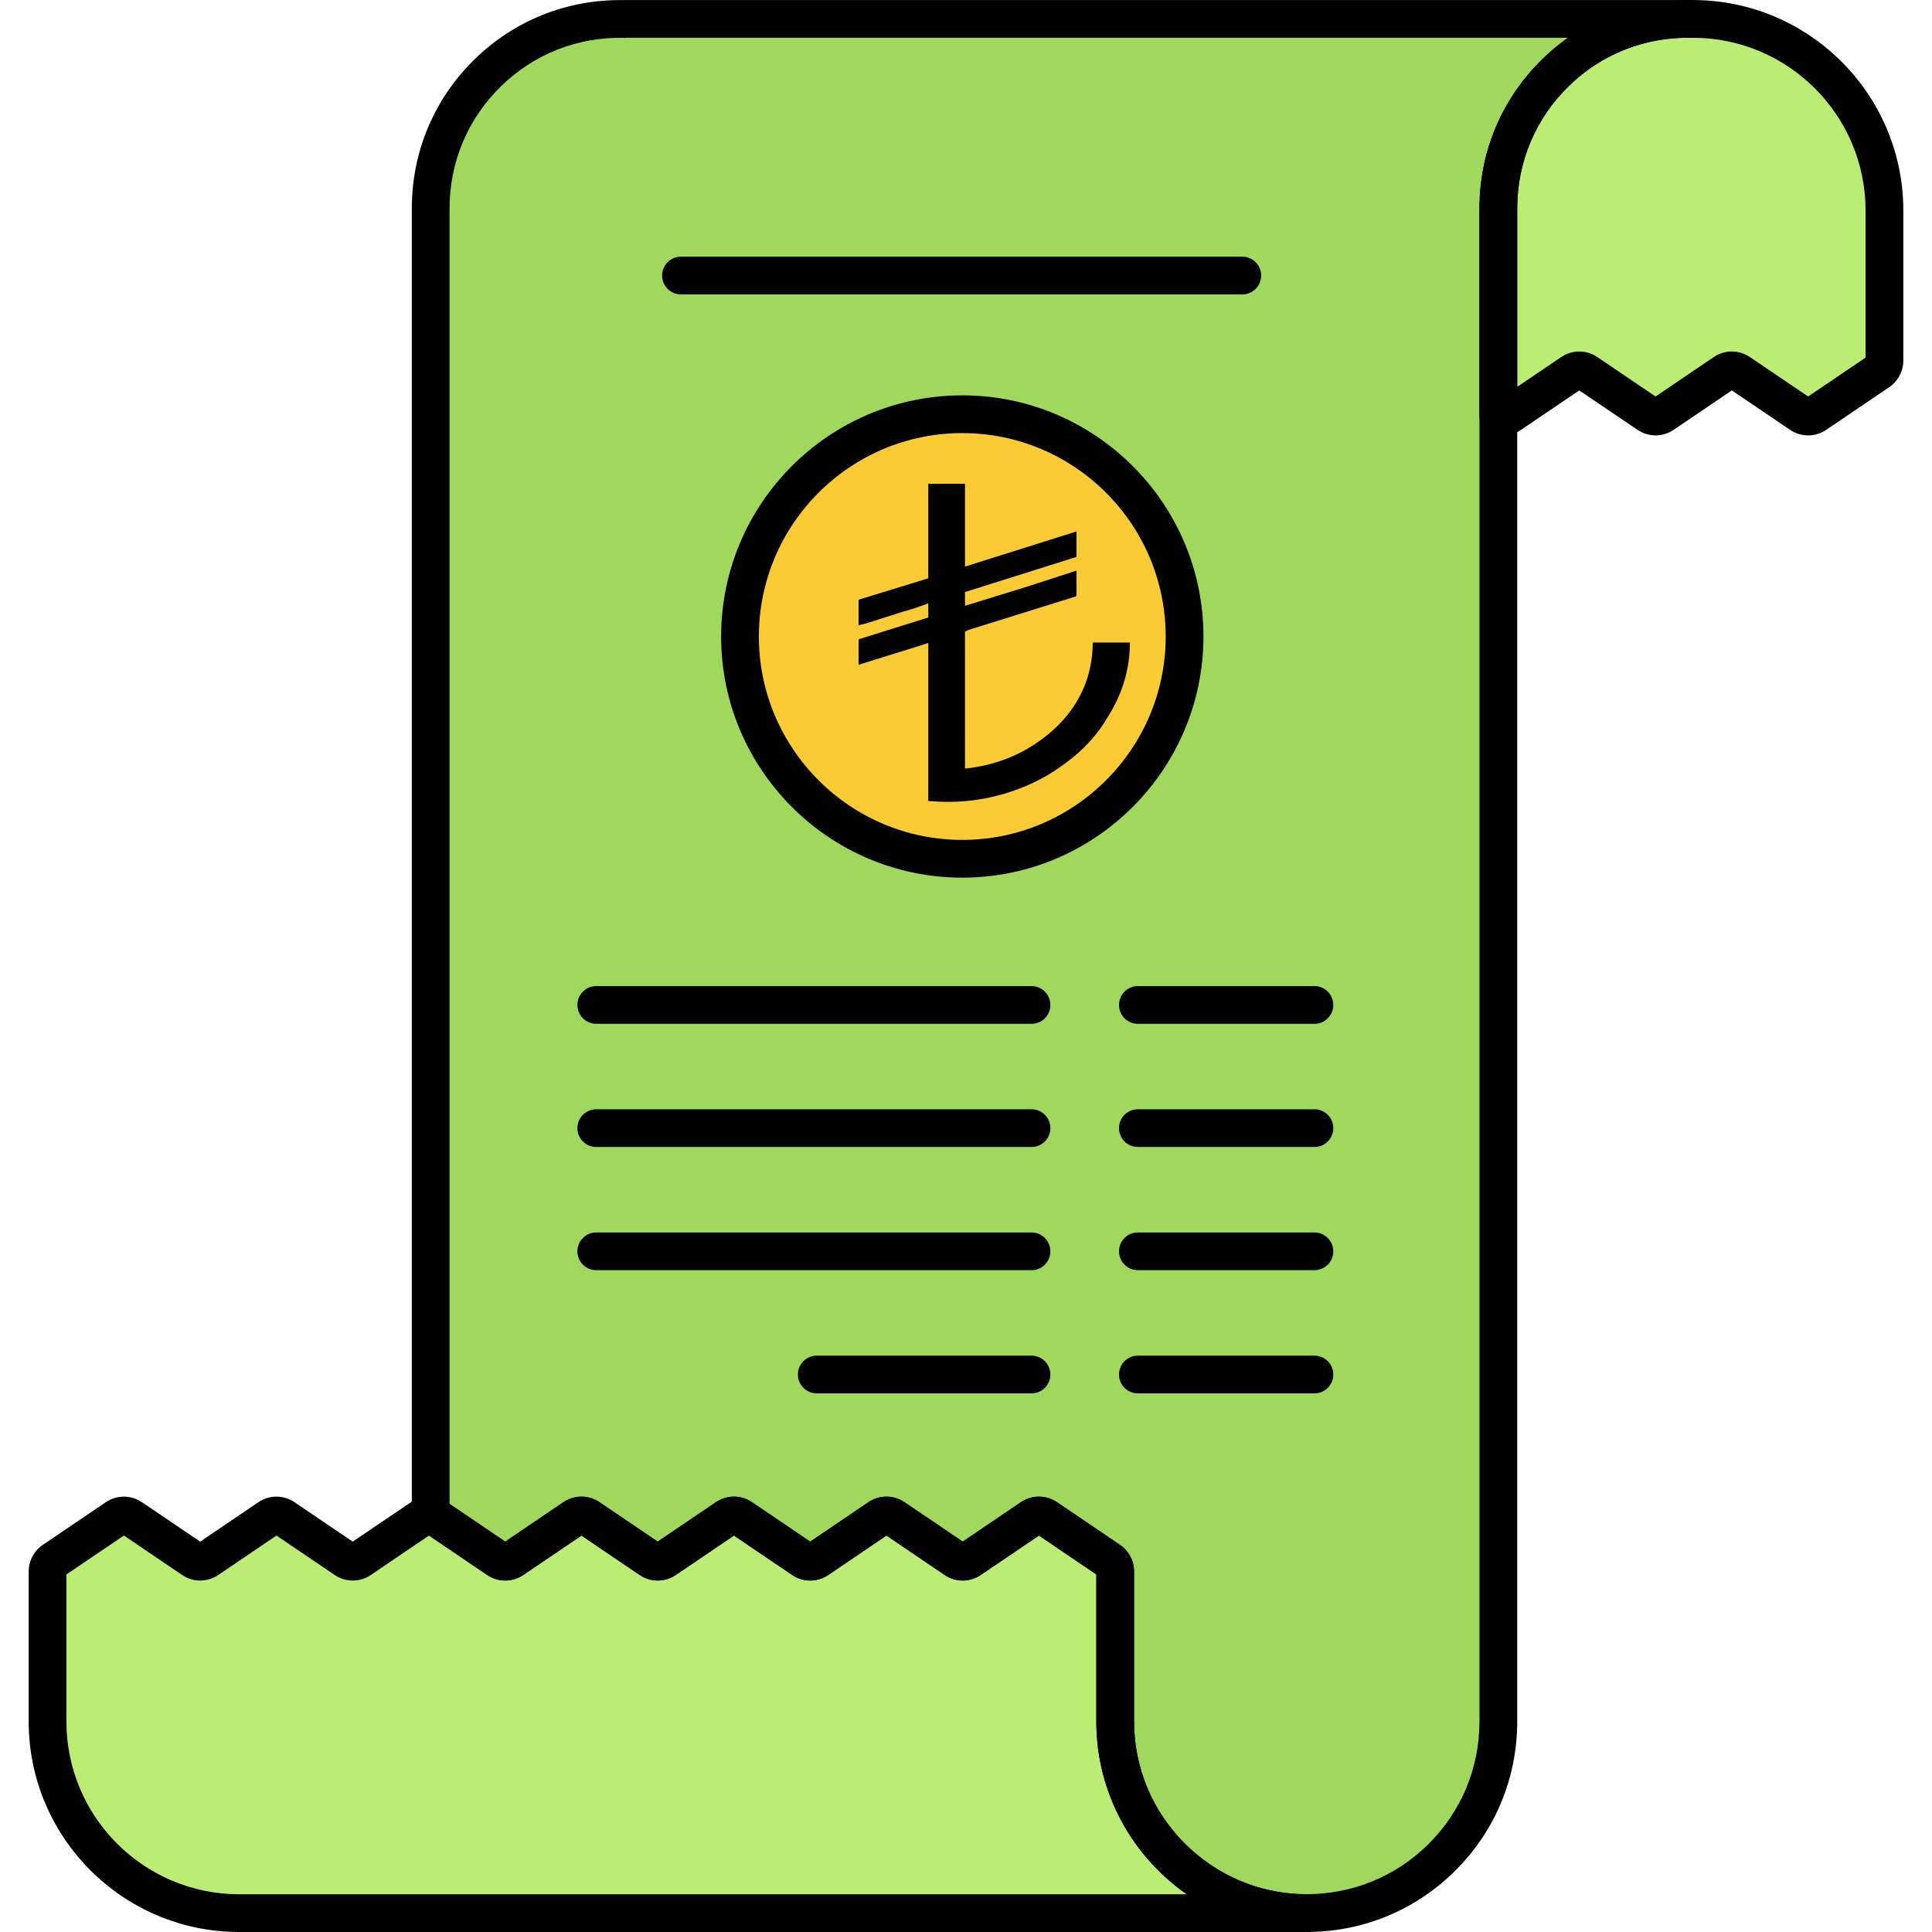
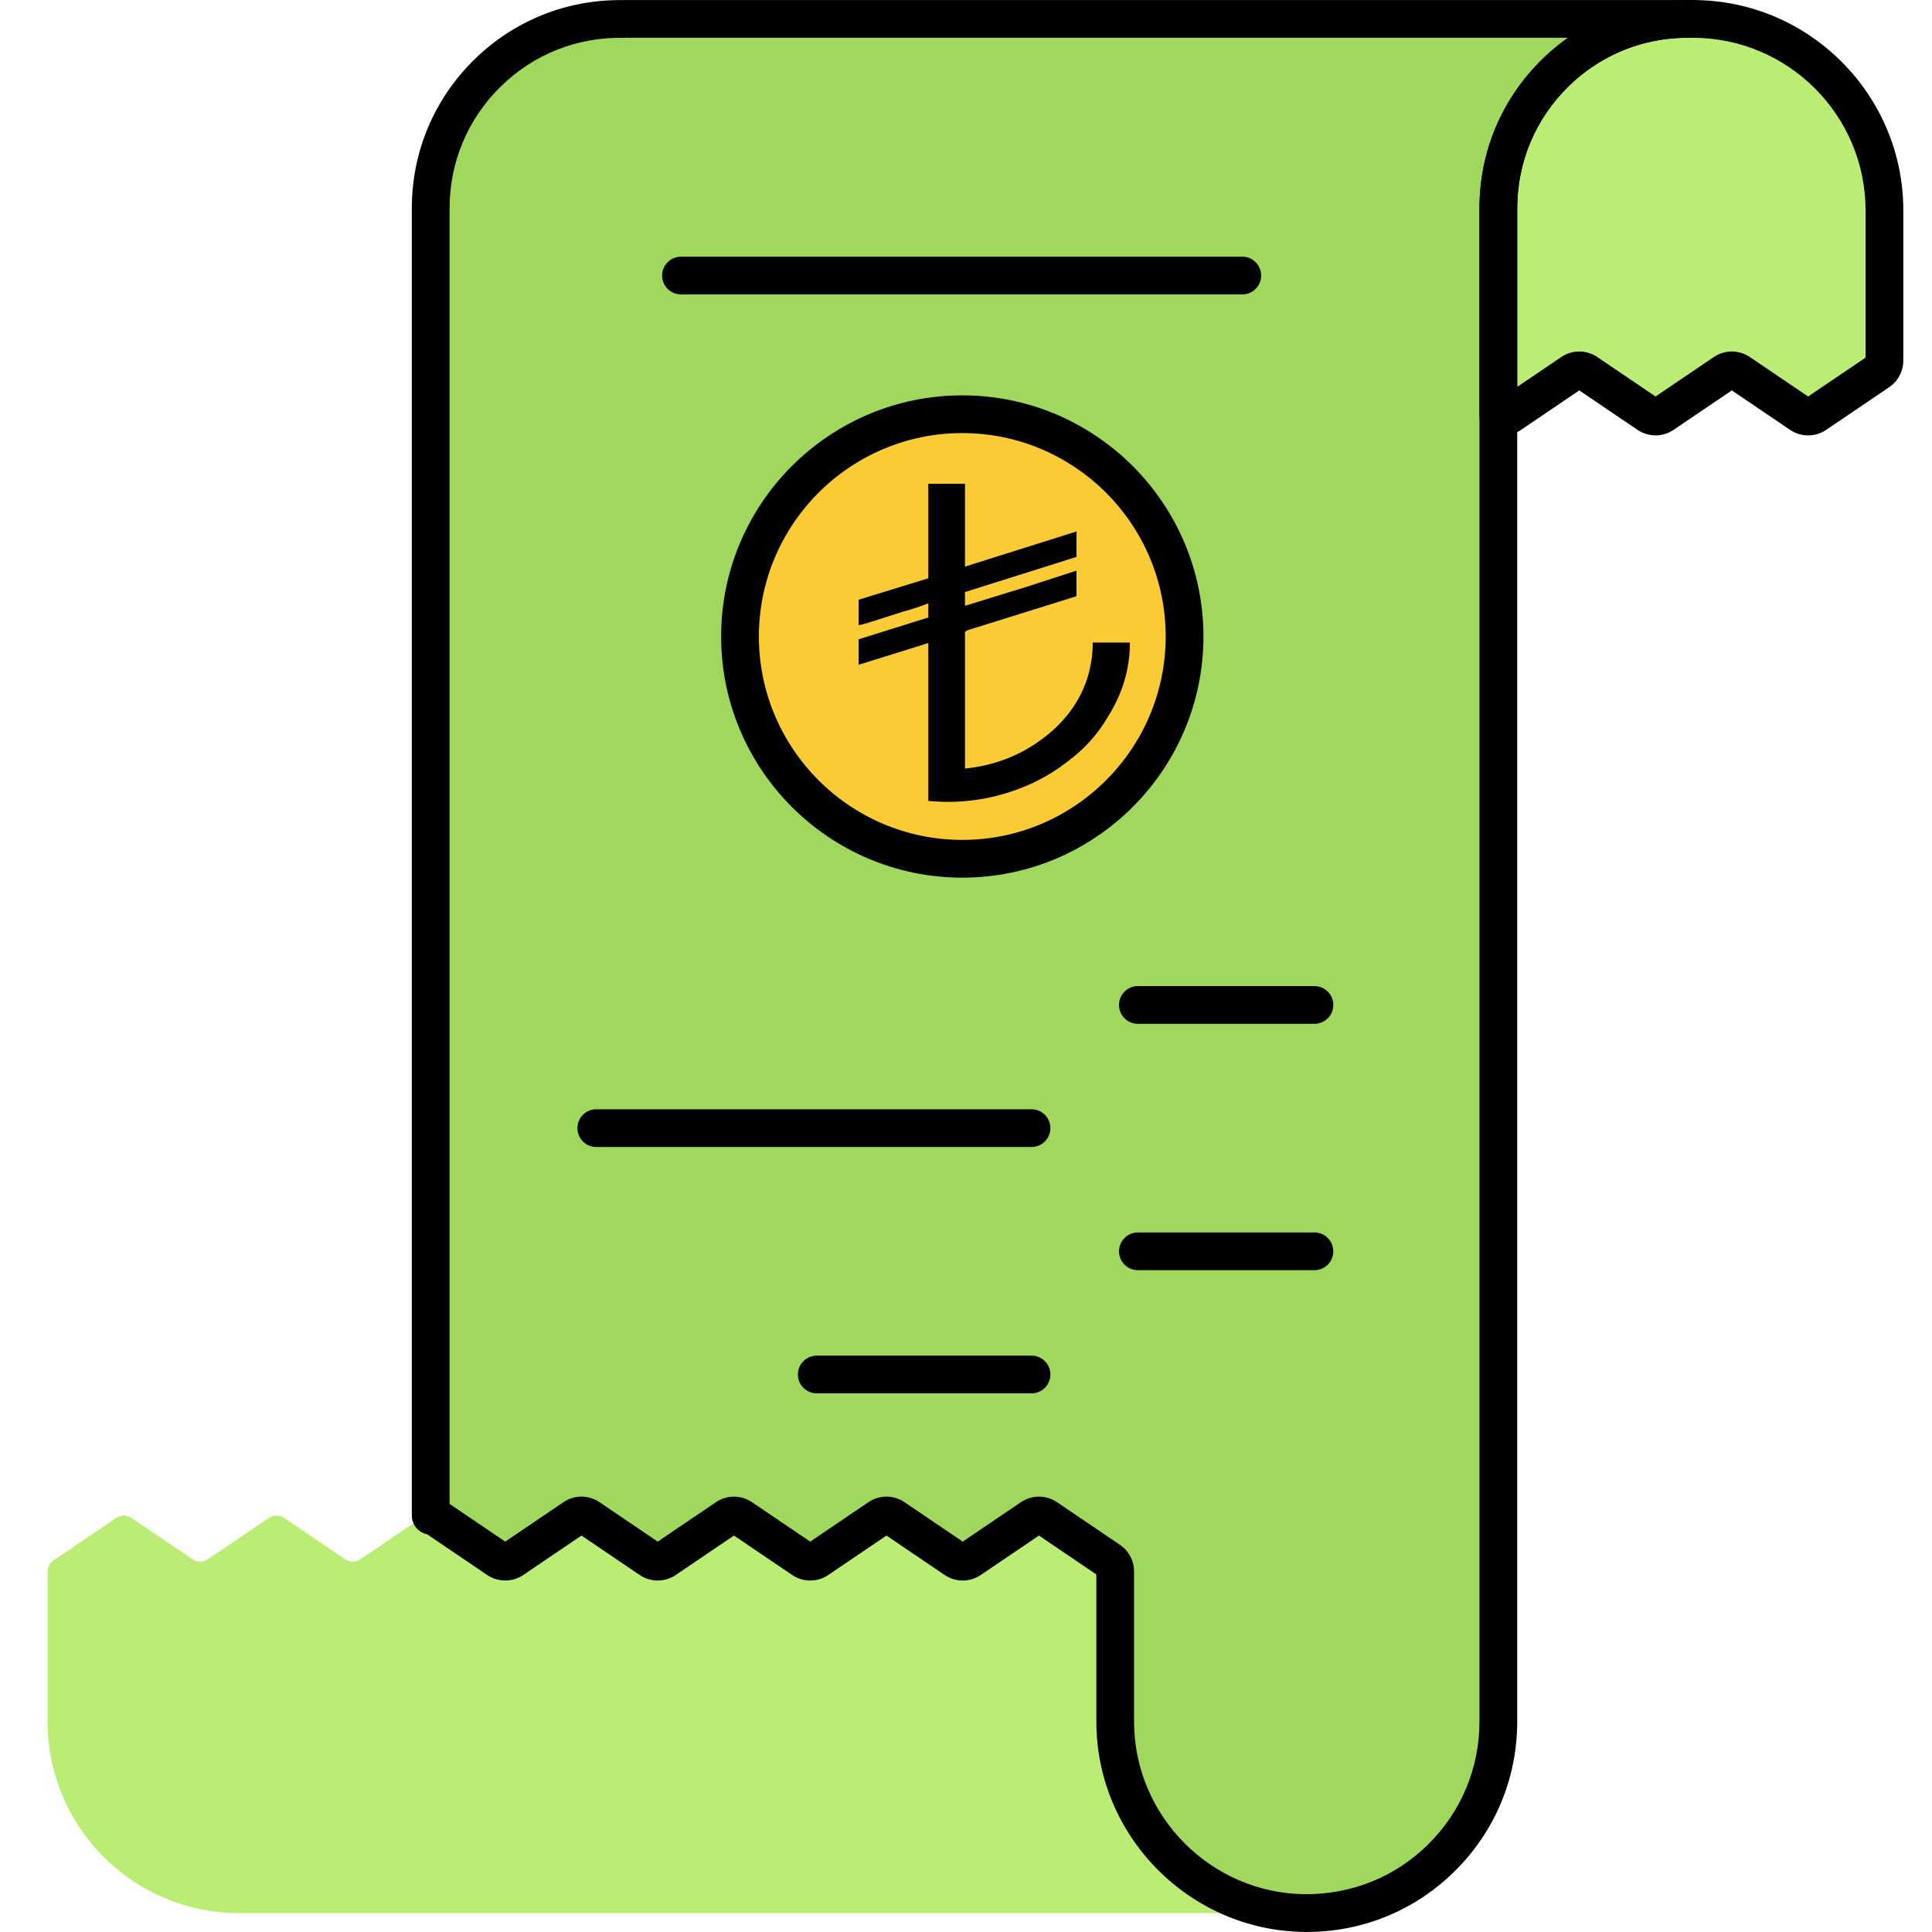
<svg xmlns="http://www.w3.org/2000/svg" xmlns:xlink="http://www.w3.org/1999/xlink" width="256" height="256">
  <title>logocugum</title>
  <g>
    <title>Layer 1</title>
    <path id="svg_1" fill="#a0d85d" d="m82.74,2.507l0,0.014c-14.226,-0.323 -25.67,11.128 -25.67,25.085l0,17.855l0,24.358l0,131.033c0.269,0.035 0.534,0.113 0.768,0.272l8.113,5.497c0.601,0.407 1.389,0.407 1.99,0l8.112,-5.497c0.601,-0.407 1.389,-0.407 1.99,0l8.112,5.497c0.601,0.407 1.389,0.407 1.99,0l8.114,-5.497c0.601,-0.407 1.389,-0.407 1.989,0l8.116,5.497c0.601,0.407 1.389,0.407 1.989,0l8.114,-5.497c0.601,-0.407 1.389,-0.407 1.989,0l8.113,5.497c0.601,0.407 1.389,0.407 1.99,0l8.113,-5.497c0.601,-0.407 1.389,-0.407 1.99,0l8.33,5.643c0.487,0.33 0.779,0.88 0.779,1.469l0,19.88c0,13.855 11.148,25.223 25.099,25.377c14.115,0.165 25.67,-11.231 25.67,-25.377c0,-29.26 0,-174.787 0,-200.51c0,-13.957 11.444,-25.421 25.67,-25.099c-26.835,0 -114.452,0 -141.47,0z" />
    <circle id="svg_2" r="29.453" fill="#facb35" cy="83.918" cx="127.508" />
    <path id="svg_3" fill="#bbed74" d="m147.77,228.115c0,-1.54 0,-14.88 0,-19.88c0,-0.588 -0.292,-1.138 -0.779,-1.468l-8.33,-5.644c-0.601,-0.407 -1.389,-0.407 -1.99,0l-8.113,5.497c-0.601,0.407 -1.389,0.407 -1.99,0l-8.113,-5.497c-0.601,-0.407 -1.389,-0.407 -1.989,0l-8.114,5.497c-0.601,0.407 -1.389,0.407 -1.989,0l-8.116,-5.498c-0.601,-0.407 -1.389,-0.407 -1.989,0l-8.114,5.497c-0.601,0.407 -1.389,0.407 -1.99,0l-8.112,-5.497c-0.601,-0.407 -1.389,-0.407 -1.99,0l-8.112,5.497c-0.601,0.407 -1.389,0.407 -1.99,0l-8.113,-5.497c-0.601,-0.407 -1.389,-0.407 -1.989,0l-8.116,5.498c-0.601,0.407 -1.388,0.407 -1.989,0l-8.119,-5.498c-0.601,-0.407 -1.388,-0.407 -1.989,0l-8.116,5.498c-0.601,0.407 -1.388,0.407 -1.989,0l-8.123,-5.499c-0.6,-0.406 -1.388,-0.406 -1.988,0l-8.339,5.645c-0.487,0.33 -0.779,0.88 -0.779,1.469l0,19.88c0,14.02 11.365,25.385 25.385,25.385l141.469,0c-14.02,0 -25.385,-11.365 -25.385,-25.385z" />
    <path id="svg_4" fill="#bbed74" d="m224.315,2.507l-0.106,0c-14.226,-0.323 -25.67,11.142 -25.67,25.099l0,27.458c0.53,0.199 1.13,0.147 1.612,-0.18l8.116,-5.498c0.601,-0.407 1.388,-0.407 1.989,0l8.119,5.498c0.601,0.407 1.388,0.407 1.989,0l8.116,-5.498c0.6,-0.407 1.388,-0.407 1.989,-0.001l8.123,5.499c0.6,0.407 1.388,0.407 1.988,0l8.339,-5.645c0.487,-0.33 0.779,-0.88 0.779,-1.468c0,-5.075 0,-18.313 0,-19.88c0.001,-14.019 -11.364,-25.384 -25.383,-25.384z" />
-     <path id="svg_5" d="m173.154,256l-141.468,0c-15.375,0 -27.885,-12.509 -27.885,-27.885l0,-19.88c0,-1.42 0.702,-2.742 1.877,-3.539l8.339,-5.645c1.455,-0.984 3.335,-0.984 4.791,0l7.717,5.224l7.708,-5.222c1.455,-0.988 3.335,-0.988 4.792,-0.002l7.712,5.223l7.709,-5.222c1.457,-0.986 3.339,-0.986 4.794,0.001l7.705,5.221l7.705,-5.221c1.456,-0.989 3.339,-0.987 4.795,0l7.705,5.221l7.706,-5.221c1.456,-0.988 3.338,-0.988 4.794,0l7.708,5.221l7.706,-5.221c1.457,-0.989 3.339,-0.987 4.795,0l7.705,5.221l7.705,-5.221c1.455,-0.988 3.337,-0.988 4.794,0l8.33,5.644c1.175,0.797 1.876,2.119 1.876,3.538l0,19.88c0,12.619 10.266,22.885 22.884,22.885c1.381,0 2.5,1.119 2.5,2.5s-1.118,2.5 -2.499,2.5zm-164.353,-47.379l0,19.494c0,12.619 10.266,22.885 22.885,22.885l125.553,0c-7.229,-5.043 -11.968,-13.421 -11.968,-22.885l0,-19.495l-7.604,-5.151l-7.706,5.221c-1.456,0.988 -3.338,0.988 -4.794,0l-7.705,-5.221l-7.706,5.221c-1.456,0.989 -3.338,0.986 -4.794,0l-7.708,-5.221l-7.706,5.221c-1.455,0.987 -3.337,0.988 -4.794,0l-7.705,-5.221l-7.705,5.221c-1.455,0.988 -3.337,0.988 -4.794,0l-7.705,-5.221l-7.708,5.222c-1.455,0.985 -3.335,0.985 -4.792,0.001l-7.712,-5.223l-7.709,5.222c-1.457,0.986 -3.337,0.985 -4.792,0.001l-7.717,-5.224l-7.614,5.153z" />
    <path fill="black" id="svg_6" d="m173.175,255.994c-0.112,0 -0.223,-0.001 -0.335,-0.002c-15.201,-0.167 -27.57,-12.673 -27.57,-27.877l0,-19.495l-7.604,-5.151l-7.706,5.221c-1.457,0.986 -3.337,0.985 -4.792,0.001l-7.707,-5.222l-7.706,5.221c-1.456,0.989 -3.338,0.986 -4.794,0l-7.708,-5.221l-7.706,5.221c-1.454,0.986 -3.335,0.986 -4.792,0.002l-7.708,-5.223l-7.705,5.221c-1.457,0.986 -3.336,0.984 -4.792,0.002l-7.95,-5.387c-1.156,-0.238 -2.031,-1.262 -2.031,-2.453l0,-173.247c0,-7.491 2.953,-14.504 8.315,-19.746c5.279,-5.16 12.247,-7.938 19.638,-7.843c0.072,-0.007 0.144,-0.01 0.217,-0.01l140.261,0c0.421,-0.009 0.842,-0.008 1.266,0.001c1.37,0.031 2.459,1.158 2.443,2.527s-1.13,2.472 -2.5,2.472l-1.146,0c-5.728,0.138 -11.092,2.392 -15.206,6.413c-4.396,4.298 -6.818,10.046 -6.818,16.186l0,200.51c0,7.51 -2.94,14.552 -8.279,19.828c-5.26,5.2 -12.204,8.051 -19.585,8.051zm-35.509,-57.681c0.834,0 1.669,0.246 2.397,0.74l8.33,5.644c1.175,0.797 1.876,2.119 1.876,3.538l0,19.88c0,12.478 10.15,22.74 22.626,22.877c6.181,0.039 11.966,-2.273 16.348,-6.604c4.381,-4.33 6.794,-10.109 6.794,-16.272l0,-200.511c0,-7.497 2.956,-14.515 8.323,-19.761c1.069,-1.045 2.207,-1.992 3.403,-2.838l-124.762,0c-0.106,0.01 -0.212,0.017 -0.318,0.013c-6.147,-0.143 -11.929,2.14 -16.303,6.415c-4.392,4.293 -6.81,10.036 -6.81,16.171l0,171.671l7.375,4.998l7.705,-5.221c1.456,-0.989 3.339,-0.987 4.795,0l7.705,5.221l7.706,-5.221c1.456,-0.988 3.338,-0.988 4.794,0l7.708,5.221l7.706,-5.221c1.457,-0.989 3.339,-0.987 4.795,0l7.705,5.221l7.705,-5.221c0.728,-0.493 1.563,-0.74 2.397,-0.74zm-81.23,4.879c0.001,0.001 0.002,0.002 0.003,0.003l-0.003,-0.003z" />
-     <path id="svg_7" d="m174.167,184.629l-23.391,0c-1.381,0 -2.5,-1.119 -2.5,-2.5s1.119,-2.5 2.5,-2.5l23.391,0c1.381,0 2.5,1.119 2.5,2.5s-1.119,2.5 -2.5,2.5z" />
    <path id="svg_8" d="m174.167,135.662l-23.391,0c-1.381,0 -2.5,-1.119 -2.5,-2.5s1.119,-2.5 2.5,-2.5l23.391,0c1.381,0 2.5,1.119 2.5,2.5s-1.119,2.5 -2.5,2.5z" />
    <path id="svg_9" d="m164.609,39.011l-74.373,0c-1.381,0 -2.5,-1.119 -2.5,-2.5s1.119,-2.5 2.5,-2.5l74.373,0c1.381,0 2.5,1.119 2.5,2.5s-1.119,2.5 -2.5,2.5z" />
-     <path id="svg_10" d="m174.167,151.984l-23.391,0c-1.381,0 -2.5,-1.119 -2.5,-2.5s1.119,-2.5 2.5,-2.5l23.391,0c1.381,0 2.5,1.119 2.5,2.5s-1.119,2.5 -2.5,2.5z" />
    <path id="svg_11" d="m174.167,168.307l-23.391,0c-1.381,0 -2.5,-1.119 -2.5,-2.5s1.119,-2.5 2.5,-2.5l23.391,0c1.381,0 2.5,1.119 2.5,2.5s-1.119,2.5 -2.5,2.5z" />
    <path id="svg_12" d="m136.68,184.629l-28.454,0c-1.381,0 -2.5,-1.119 -2.5,-2.5s1.119,-2.5 2.5,-2.5l28.454,0c1.381,0 2.5,1.119 2.5,2.5s-1.119,2.5 -2.5,2.5z" />
-     <path id="svg_13" d="m136.68,135.662l-57.669,0c-1.381,0 -2.5,-1.119 -2.5,-2.5s1.119,-2.5 2.5,-2.5l57.669,0c1.381,0 2.5,1.119 2.5,2.5s-1.119,2.5 -2.5,2.5z" />
    <path id="svg_14" d="m136.68,151.984l-57.669,0c-1.381,0 -2.5,-1.119 -2.5,-2.5s1.119,-2.5 2.5,-2.5l57.669,0c1.381,0 2.5,1.119 2.5,2.5s-1.119,2.5 -2.5,2.5z" />
-     <path id="svg_15" d="m136.68,168.307l-57.669,0c-1.381,0 -2.5,-1.119 -2.5,-2.5s1.119,-2.5 2.5,-2.5l57.669,0c1.381,0 2.5,1.119 2.5,2.5s-1.119,2.5 -2.5,2.5z" />
    <path id="svg_16" d="m239.587,57.693c-0.833,0 -1.667,-0.246 -2.395,-0.738l-7.717,-5.224l-7.708,5.222c-1.456,0.988 -3.338,0.988 -4.794,0l-7.711,-5.222l-7.708,5.222c-1.135,0.771 -2.59,0.938 -3.89,0.452c-0.977,-0.365 -1.625,-1.299 -1.625,-2.342l0,-27.458c0,-7.497 2.956,-14.515 8.323,-19.761c5.344,-5.225 12.409,-8.001 19.904,-7.837l0.049,-0.001c15.375,0 27.885,12.509 27.885,27.885l0,19.88c0,1.421 -0.703,2.744 -1.88,3.54l-8.337,5.644c-0.728,0.492 -1.562,0.738 -2.396,0.738zm-10.111,-11.117c0.834,0 1.668,0.247 2.396,0.74l7.715,5.223l7.612,-5.154l0,-19.493c0,-12.619 -10.266,-22.885 -22.885,-22.885l-0.105,0c-6.203,-0.141 -11.979,2.139 -16.352,6.413c-4.396,4.298 -6.818,10.046 -6.818,16.186l0,23.657l5.826,-3.946c1.457,-0.986 3.337,-0.985 4.792,-0.001l7.713,5.223l7.708,-5.222c0.729,-0.494 1.564,-0.741 2.398,-0.741z" />
    <path id="svg_19" d="m127.508,116.293c-17.619,0 -31.953,-14.334 -31.953,-31.953s14.334,-31.953 31.953,-31.953s31.953,14.334 31.953,31.953s-14.334,31.953 -31.953,31.953zm0,-58.906c-14.862,0 -26.953,12.091 -26.953,26.953s12.091,26.953 26.953,26.953s26.953,-12.091 26.953,-26.953s-12.091,-26.953 -26.953,-26.953z" />
    <use x="685.52" y="175.095" transform="matrix(0.046,0,0,0.04,81.5,56.449) " xlink:href="#svg_21" id="svg_22" />
    <g id="svg_23" />
  </g>
  <defs>
    <symbol id="svg_21" viewBox="-3 5 215 287.5" height="287.5mm" width="215mm">
      <path d="m54.336,9.309c16.051,0 25.375,0 27.972,0c0,2.833 0,14.989 0,36.47c0,21.481 0,33.519 0,36.116l84.978,-30.805c0,8.262 0,15.697 0,22.307l-84.978,30.805c0,0.944 0,2.951 0,6.019c0,3.069 0,5.075 0,6.019l46.03,-16.288l38.949,-14.517c0,1.416 0,5.016 0,10.799c0,5.783 0,9.265 0,10.445c0,0.944 -0.236,1.416 -0.708,1.416l-81.792,29.388c-0.944,0.472 -1.77,0.944 -2.479,1.416c0,14.399 0,34.286 0,59.662c0,25.375 0,45.263 0,59.662c0,0 0,0.118 0,0.354c0,0.236 0,0.354 0,0.354c21.481,-2.596 40.483,-10.74 57.006,-24.431c18.176,-14.871 30.333,-33.401 36.47,-55.59c2.597,-10.15 3.895,-20.3 3.895,-30.451c0,0 9.442,0 28.326,0c0,22.897 -5.547,44.496 -16.642,64.796c-7.79,15.579 -18.412,29.034 -31.867,40.365c-12.511,11.094 -26.556,19.592 -42.135,25.494c-20.3,7.79 -41.309,10.504 -63.026,8.144c0,-15.343 0,-38.358 0,-69.045c0,-30.687 0,-53.82 0,-69.399c0,0 -1.534,0.59 -4.603,1.77l-48.509,17.35c0,-7.082 0,-14.517 0,-22.307l53.112,-19.12c0,-1.416 0,-5.547 0,-12.393c-2.597,1.18 -6.078,2.597 -10.445,4.249c-4.367,1.652 -7.141,2.597 -8.321,2.833l-27.972,10.268c0,0 -0.767,0.236 -2.301,0.708c-1.534,0.472 -2.892,0.826 -4.072,1.062c0,-11.33 0,-18.766 0,-22.307l53.112,-18.766c0,-10.386 0,-24.195 0,-41.427c0,-17.232 0,-31.041 0,-41.427z" />
    </symbol>
  </defs>
</svg>